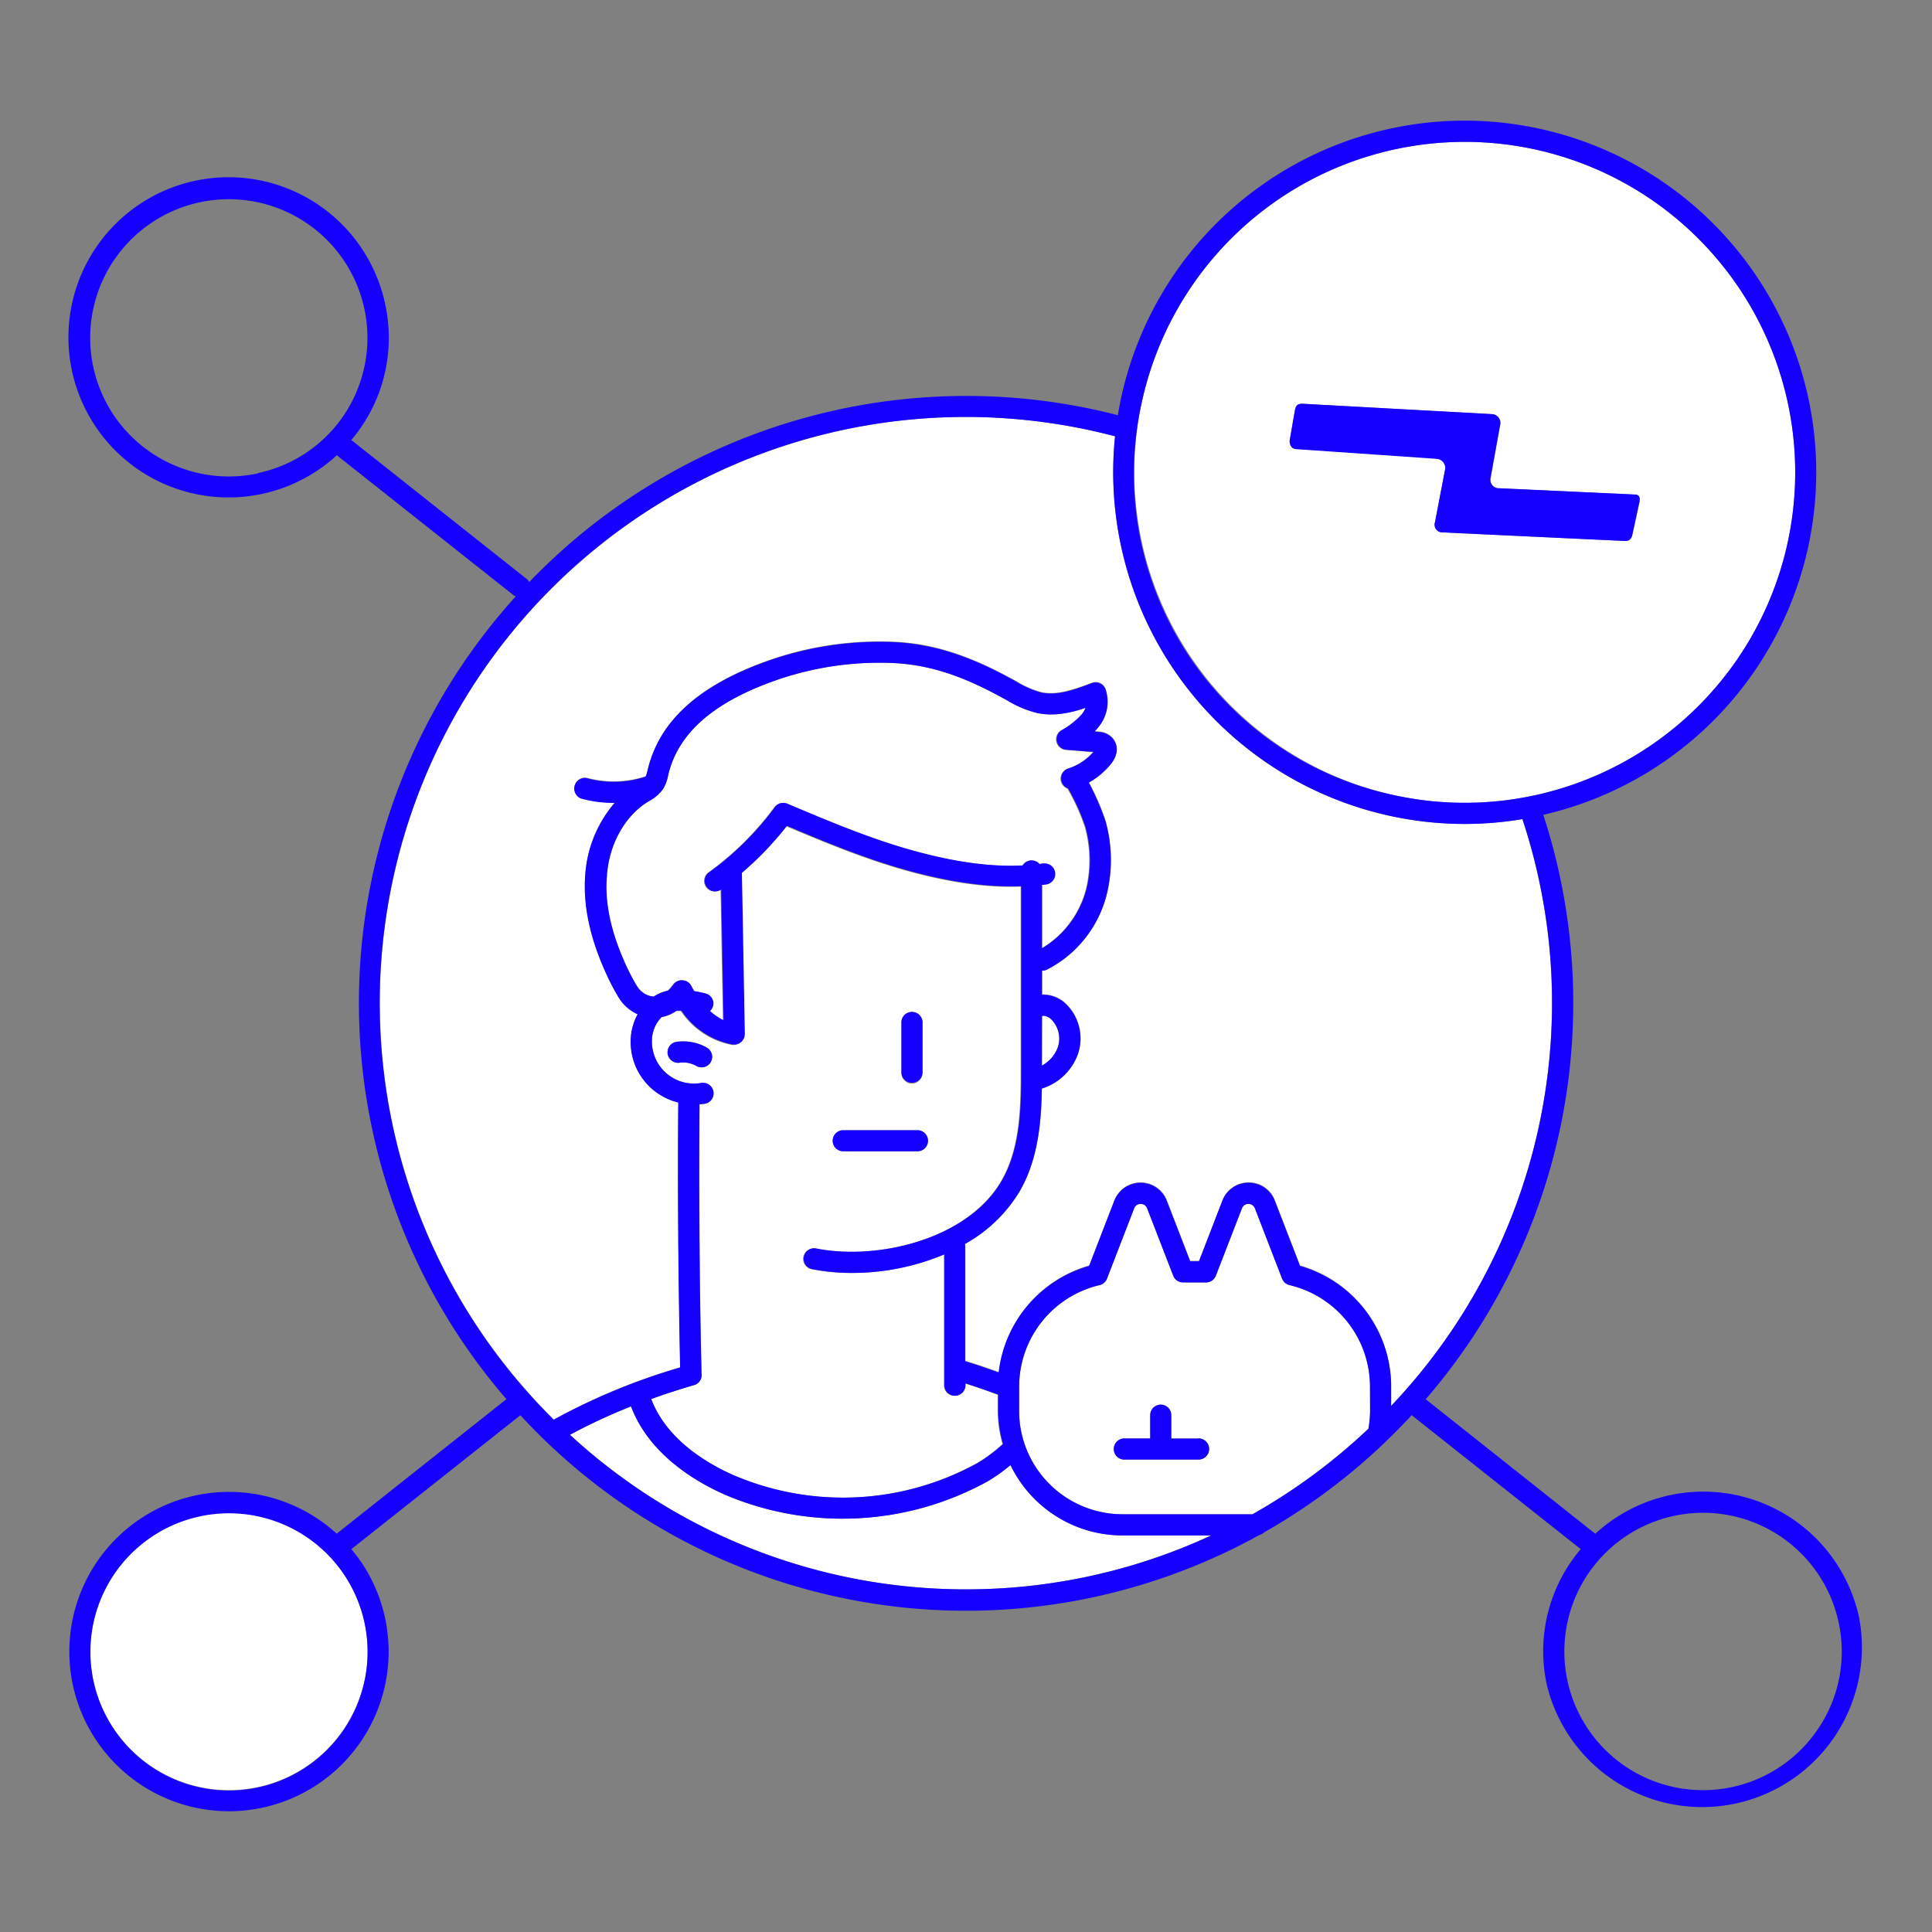
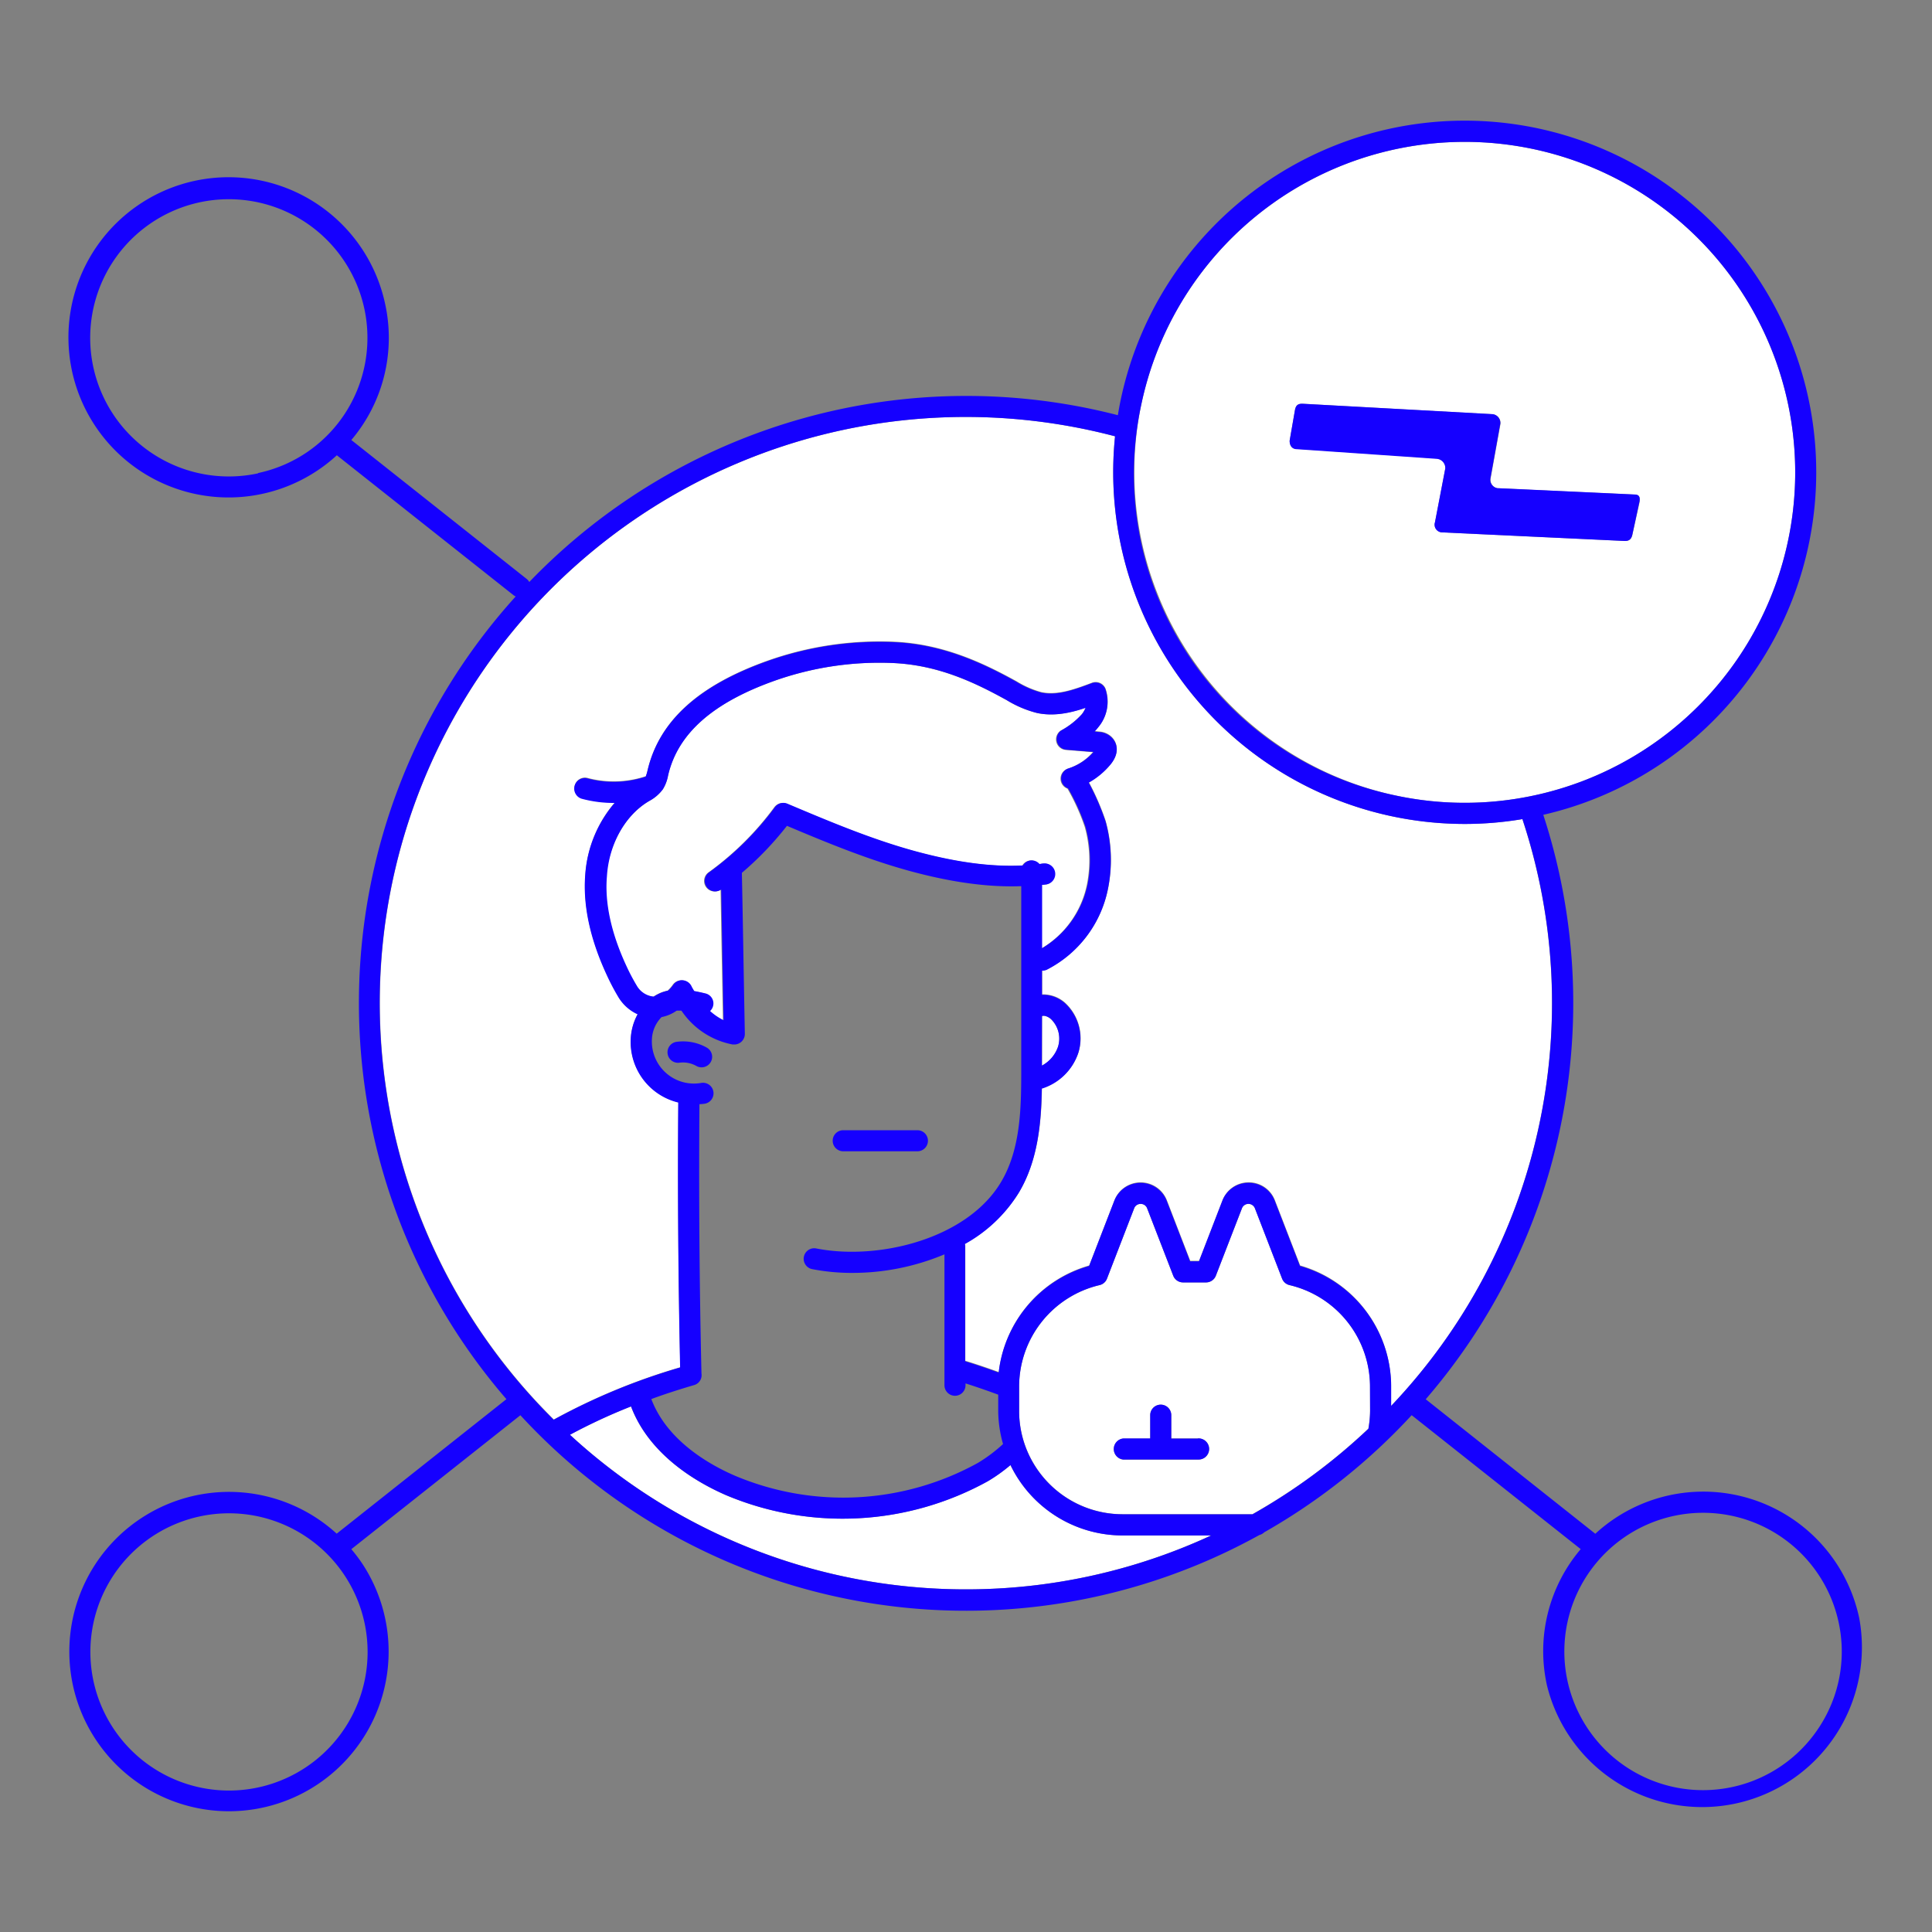
<svg xmlns="http://www.w3.org/2000/svg" viewBox="0 0 400 400">
  <rect x="0" y="0" width="400" height="400" fill="#808080" stroke="none" />
  <defs>
    <style>.cls-1{fill:#fff;}.cls-2{fill:#1500ff;}</style>
  </defs>
  <g id="Layer_1" data-name="Layer 1">
    <path class="cls-1" d="M219.72,151.21a16.14,16.14,0,0,0,4.24-3.33,5.15,5.15,0,0,0,.77-1.33c-3.07,1-6.54,1.82-10.07,1.06a22.71,22.71,0,0,1-6.31-2.69l-.32-.17c-6.58-3.63-13.91-7-23-7.47a65,65,0,0,0-24.62,3.64c-12.77,4.53-20,10.87-22.05,19.38l-.07.3a8.21,8.21,0,0,1-1.07,2.81,8.44,8.44,0,0,1-2.82,2.42l-.38.23c-4.73,3-8,8.86-8.5,15.38-.43,5.54.93,11.76,4,18.5a41.72,41.72,0,0,0,2.26,4.28,4.53,4.53,0,0,0,3.46,2.14,8.75,8.75,0,0,1,1.66-.87,10.14,10.14,0,0,1,1.3-.38,7.3,7.3,0,0,0,1.06-1.2,2.19,2.19,0,0,1,3.77.29c.17.35.38.65.56,1,.82.15,1.6.32,2.29.49a2.13,2.13,0,0,1,1,3.65,12,12,0,0,0,2.79,1.9c-.08-4.32-.16-8.94-.25-13.57s-.16-9.18-.24-13.48a2.18,2.18,0,0,1-2.53-3.55,61.72,61.72,0,0,0,13.64-13.5,2.18,2.18,0,0,1,2.61-.72c8.51,3.59,17.31,7.31,26.31,9.78,8.58,2.35,16,3.33,22.43,3a2.13,2.13,0,0,1,1.82-1.05,2.16,2.16,0,0,1,1.62.75c.29,0,.59-.06.87-.11a2.19,2.19,0,0,1,.67,4.32c-.32,0-.65.07-1,.11v13.15a20.08,20.08,0,0,0,9.4-13.18,25.68,25.68,0,0,0-.44-12,45,45,0,0,0-3.58-7.91,2.19,2.19,0,0,1,.08-4.14,11.54,11.54,0,0,0,5.19-3.41l-5.71-.47a2.19,2.19,0,0,1-.95-4Z" />
-     <path class="cls-1" d="M143.73,286.76c-2.8.82-5.82,1.77-9,2.9,3.29,8.73,12.26,13.71,17.43,15.92a57.67,57.67,0,0,0,50.2-2.71,31.83,31.83,0,0,0,5.19-3.9,25.56,25.56,0,0,1-1-6.87v-3.35c-2.28-.84-4.53-1.62-6.77-2.33v.38a2.18,2.18,0,0,1-4.36,0V259.72a49.22,49.22,0,0,1-19.05,3.84,43.32,43.32,0,0,1-8.34-.78,2.18,2.18,0,1,1,.85-4.28c12.92,2.54,31.21-2,38.24-13.73,4.19-7,4.2-15.9,4.2-23.75V183.57c-6.8.26-14.45-.77-23.23-3.18s-17.13-5.87-25.28-9.31a66.6,66.6,0,0,1-9.33,9.73c0,.08,0,.14,0,.22.11,5.13.21,10.84.31,16.55s.2,11.41.3,16.54a2.18,2.18,0,0,1-2.18,2.23l-.34,0a16.43,16.43,0,0,1-10.6-7,8,8,0,0,0-1,0A8.17,8.17,0,0,1,137,210.6a6.93,6.93,0,0,0-2,4.63,8.71,8.71,0,0,0,10.2,9,2.18,2.18,0,0,1,.75,4.3,10.4,10.4,0,0,1-1.11.1c-.14,18.52,0,37.26.42,55.76,0,0,0,0,0,0A2.13,2.13,0,0,1,143.73,286.76Zm42.89-75.21a2.19,2.19,0,0,1,4.37,0V222a2.19,2.19,0,1,1-4.37,0Zm-12,22.45h15.36a2.18,2.18,0,1,1,0,4.36H174.58a2.18,2.18,0,1,1,0-4.36Zm-27.44-14.12a2.19,2.19,0,0,1-1.9,1.1,2.14,2.14,0,0,1-1.08-.29,5.62,5.62,0,0,0-3.48-.67,2.18,2.18,0,1,1-.6-4.32,9.93,9.93,0,0,1,6.25,1.2A2.19,2.19,0,0,1,147.14,219.88Z" />
    <path class="cls-1" d="M219.06,216.72A5.63,5.63,0,0,0,217.6,211c-.67-.6-1.56-.81-1.85-.6h0v10.23A7,7,0,0,0,219.06,216.72Z" />
-     <path class="cls-1" d="M53.43,313.85a28.7,28.7,0,0,0-34.09,22,28.71,28.71,0,1,0,34.09-22Z" />
    <path class="cls-1" d="M209.2,303.32a33.69,33.69,0,0,1-4.69,3.35,62.21,62.21,0,0,1-54.08,2.93c-5.82-2.5-15.93-8.17-19.79-18.42A117.73,117.73,0,0,0,118,297.05a121,121,0,0,0,132.77,20.84H232.38A25.79,25.79,0,0,1,209.2,303.32Z" />
    <path class="cls-1" d="M267,266.07a2.18,2.18,0,0,1-1.55-1.34l-5.62-14.54a1.44,1.44,0,0,0-2.7,0l-5.39,13.92a2.18,2.18,0,0,1-2,1.4H244.9a2.18,2.18,0,0,1-2-1.4l-5.39-13.92a1.39,1.39,0,0,0-1.35-.93,1.4,1.4,0,0,0-1.35.93l-5.62,14.54a2.16,2.16,0,0,1-1.55,1.34A21.6,21.6,0,0,0,211,286.93v5.17a21.25,21.25,0,0,0,1.12,6.79v0a21.44,21.44,0,0,0,20.29,14.61H259.3a122,122,0,0,0,24-17.71,22,22,0,0,0,.35-3.71v-5.17A21.61,21.61,0,0,0,267,266.07Zm-19,36.14H232.64a2.19,2.19,0,0,1,0-4.37h5.5V293a2.18,2.18,0,1,1,4.36,0v4.81H248a2.19,2.19,0,1,1,0,4.37Z" />
    <path class="cls-1" d="M288.9,164.69a68.42,68.42,0,1,0-52.54-81.25A68.49,68.49,0,0,0,288.9,164.69ZM268.11,84.88c.2-1.07.75-1.34,1.72-1.28l39.22,2.17a1.82,1.82,0,0,1,1.61,2L308.61,99.1a1.76,1.76,0,0,0,1.54,2h.21l28.11,1.3c.87,0,1.15.49,1,1.51h0L338,110.6c-.22,1.1-.76,1.44-1.7,1.39l-37.85-1.78a1.6,1.6,0,0,1-1.4-1.79,1.1,1.1,0,0,1,.06-.26L299.23,97a1.92,1.92,0,0,0-1.74-2.08h0l-29-2c-.93,0-1.47-.61-1.47-1.7Z" />
    <path class="cls-1" d="M303.27,170.59a72.82,72.82,0,0,1-72.41-80.26A121.3,121.3,0,0,0,114.67,293.89a130,130,0,0,1,26.18-10.82c-.41-18.22-.54-36.65-.39-54.86A12.89,12.89,0,0,1,130.62,215a11.63,11.63,0,0,1,1.43-5.09,9,9,0,0,1-3.92-3.45,46.49,46.49,0,0,1-2.49-4.73c-3.43-7.42-4.93-14.37-4.44-20.67a25.47,25.47,0,0,1,6.1-14.92h-.23a25.17,25.17,0,0,1-6.64-.88,2.19,2.19,0,0,1,1.15-4.22,21.1,21.1,0,0,0,12.14-.34,8.42,8.42,0,0,0,.35-1.15l.08-.33c2.44-10.06,10.57-17.4,24.83-22.46a69.53,69.53,0,0,1,26.29-3.9c10,.48,18.17,4.32,24.86,8l.33.18a19.57,19.57,0,0,0,5.11,2.24c3.19.69,6.52-.42,10.53-1.94a2.19,2.19,0,0,1,2.8,1.25,8.15,8.15,0,0,1-1.5,7.92c-.23.3-.48.58-.73.85l1,.1a4.05,4.05,0,0,1,2.3.93c1.28,1.09,2,3.26,0,5.79a16,16,0,0,1-4.52,3.77,51.67,51.67,0,0,1,3.47,8,30,30,0,0,1,.49,14.05,24.05,24.05,0,0,1-12.64,16.68,2.17,2.17,0,0,1-1,.19v5a6.84,6.84,0,0,1,4.77,1.75,10,10,0,0,1,2.74,10.3,11.57,11.57,0,0,1-7.43,7.34l-.12,0c-.12,7.08-.81,15-4.79,21.64a30.37,30.37,0,0,1-11.15,10.57,2,2,0,0,1,.07.35v23.91c2.29.7,4.6,1.49,6.94,2.33a26,26,0,0,1,18.72-22.06l5.22-13.5a5.82,5.82,0,0,1,10.85,0l4.84,12.53h1.84l4.84-12.53a5.79,5.79,0,0,1,5.43-3.72h0a5.77,5.77,0,0,1,5.42,3.72l5.22,13.5A26,26,0,0,1,288,286.93v4.17a121.14,121.14,0,0,0,27.18-121.52A71.71,71.71,0,0,1,303.27,170.59Z" />
    <path class="cls-2" d="M384.93,335a33,33,0,0,0-54.64-17.45L295.18,289.7a125.44,125.44,0,0,0,24.34-121,72.78,72.78,0,1,0-87.43-86.2c-.25,1.15-.46,2.31-.65,3.46A125.51,125.51,0,0,0,109.58,120.5a2.19,2.19,0,0,0-.54-.64L72.74,91.1a32.72,32.72,0,0,0,7-28.17,33.15,33.15,0,1,0-10,31.33l36.62,29a2.06,2.06,0,0,0,.41.23,125.38,125.38,0,0,0-1.92,166.19L69.71,317.53A33.06,33.06,0,1,0,47.42,375a33.07,33.07,0,0,0,27.76-51,32.55,32.55,0,0,0-2.44-3.26l35-27.73a125.42,125.42,0,0,0,153,24.8,2.25,2.25,0,0,0,1-.56A126.55,126.55,0,0,0,292.27,293l35,27.73a32.62,32.62,0,0,0-7,28.16A33.08,33.08,0,0,0,384.93,335Zm-331.5-237A28.7,28.7,0,1,1,71.52,85.46,28.53,28.53,0,0,1,53.43,97.94ZM75.48,348a28.7,28.7,0,1,1-4-21.62A28.74,28.74,0,0,1,75.48,348ZM236.36,83.44a68.42,68.42,0,1,1,52.54,81.25A68,68,0,0,1,236.36,83.44ZM200,329.06a120.84,120.84,0,0,1-82-32,117.73,117.73,0,0,1,12.65-5.87c3.86,10.25,14,15.92,19.79,18.42a62.21,62.21,0,0,0,54.08-2.93,33.69,33.69,0,0,0,4.69-3.35,25.79,25.79,0,0,0,23.18,14.57h18.38A120.55,120.55,0,0,1,200,329.06Zm-56.27-42.3a2.13,2.13,0,0,0,1.5-2.39s0,0,0,0c-.43-18.5-.56-37.24-.42-55.76a10.4,10.4,0,0,0,1.11-.1,2.18,2.18,0,0,0-.75-4.3,8.71,8.71,0,0,1-10.2-9,6.93,6.93,0,0,1,2-4.63,8.17,8.17,0,0,0,3.12-1.33,8,8,0,0,1,1,0,16.43,16.43,0,0,0,10.6,7l.34,0a2.18,2.18,0,0,0,2.18-2.23c-.1-5.13-.2-10.83-.3-16.54s-.2-11.42-.31-16.55c0-.08,0-.14,0-.22a66.6,66.6,0,0,0,9.33-9.73c8.15,3.44,16.57,6.92,25.28,9.31s16.43,3.44,23.23,3.18V221c0,7.85,0,16.74-4.2,23.75-7,11.74-25.32,16.27-38.24,13.73a2.18,2.18,0,1,0-.85,4.28,43.32,43.32,0,0,0,8.34.78,49.22,49.22,0,0,0,19.05-3.84V286.8a2.18,2.18,0,0,0,4.36,0v-.38c2.24.71,4.49,1.49,6.77,2.33v3.35a25.56,25.56,0,0,0,1,6.87,31.83,31.83,0,0,1-5.19,3.9,57.67,57.67,0,0,1-50.2,2.71c-5.17-2.21-14.14-7.19-17.43-15.92C137.91,288.53,140.93,287.58,143.73,286.76Zm-9.68-120.7.38-.23a8.44,8.44,0,0,0,2.82-2.42,8.21,8.21,0,0,0,1.07-2.81l.07-.3c2.07-8.51,9.28-14.85,22.05-19.38a65,65,0,0,1,24.62-3.64c9.06.43,16.39,3.84,23,7.47l.32.17a22.71,22.71,0,0,0,6.31,2.69c3.53.76,7,0,10.07-1.06a5.15,5.15,0,0,1-.77,1.33,16.14,16.14,0,0,1-4.24,3.33,2.19,2.19,0,0,0,.95,4l5.71.47a11.54,11.54,0,0,1-5.19,3.41,2.19,2.19,0,0,0-.08,4.14,45,45,0,0,1,3.58,7.91,25.68,25.68,0,0,1,.44,12,20.08,20.08,0,0,1-9.4,13.18V183.2c.33,0,.66-.06,1-.11a2.19,2.19,0,0,0-.67-4.32c-.28,0-.58.07-.87.11a2.16,2.16,0,0,0-1.62-.75,2.13,2.13,0,0,0-1.82,1.05c-6.47.33-13.85-.65-22.43-3-9-2.47-17.8-6.19-26.31-9.78a2.18,2.18,0,0,0-2.61.72,61.72,61.72,0,0,1-13.64,13.5,2.18,2.18,0,0,0,2.53,3.55c.08,4.3.16,8.88.24,13.48s.17,9.25.25,13.57a12,12,0,0,1-2.79-1.9,2.13,2.13,0,0,0-1-3.65c-.69-.17-1.47-.34-2.29-.49-.18-.33-.39-.63-.56-1a2.19,2.19,0,0,0-3.77-.29,7.3,7.3,0,0,1-1.06,1.2,10.14,10.14,0,0,0-1.3.38,8.75,8.75,0,0,0-1.66.87,4.53,4.53,0,0,1-3.46-2.14,41.72,41.72,0,0,1-2.26-4.28c-3.12-6.74-4.48-13-4-18.5C126.06,174.92,129.32,169,134.05,166.06Zm81.68,44.32h0c.29-.21,1.18,0,1.85.6a5.63,5.63,0,0,1,1.46,5.75,7,7,0,0,1-3.34,3.89Zm67.94,81.72a22,22,0,0,1-.35,3.71,122,122,0,0,1-24,17.71H232.38a21.44,21.44,0,0,1-20.29-14.61v0A21.25,21.25,0,0,1,211,292.1v-5.17a21.6,21.6,0,0,1,16.64-20.86,2.16,2.16,0,0,0,1.55-1.34l5.62-14.54a1.4,1.4,0,0,1,1.35-.93,1.39,1.39,0,0,1,1.35.93l5.39,13.92a2.18,2.18,0,0,0,2,1.4h4.83a2.18,2.18,0,0,0,2-1.4l5.39-13.92a1.44,1.44,0,0,1,2.7,0l5.62,14.54a2.18,2.18,0,0,0,1.55,1.34,21.61,21.61,0,0,1,16.65,20.86Zm4.36-1v-4.17a26,26,0,0,0-18.89-24.82l-5.22-13.5a5.77,5.77,0,0,0-5.42-3.72h0a5.79,5.79,0,0,0-5.43,3.72l-4.84,12.53h-1.84l-4.84-12.53a5.82,5.82,0,0,0-10.85,0l-5.22,13.5a26,26,0,0,0-18.72,22.06c-2.34-.84-4.65-1.63-6.94-2.33V257.93a2,2,0,0,0-.07-.35A30.37,30.37,0,0,0,210.9,247c4-6.64,4.67-14.56,4.79-21.64l.12,0a11.57,11.57,0,0,0,7.43-7.34,10,10,0,0,0-2.74-10.3,6.84,6.84,0,0,0-4.77-1.75v-5a2.17,2.17,0,0,0,1-.19,24.05,24.05,0,0,0,12.64-16.68,30,30,0,0,0-.49-14.05,51.67,51.67,0,0,0-3.47-8,16,16,0,0,0,4.52-3.77c2.07-2.53,1.31-4.7,0-5.79a4.05,4.05,0,0,0-2.3-.93l-1-.1c.25-.27.5-.55.73-.85a8.15,8.15,0,0,0,1.5-7.92,2.19,2.19,0,0,0-2.8-1.25c-4,1.52-7.34,2.63-10.53,1.94a19.57,19.57,0,0,1-5.11-2.24l-.33-.18c-6.69-3.69-14.89-7.53-24.86-8a69.53,69.53,0,0,0-26.29,3.9c-14.26,5.06-22.39,12.4-24.83,22.46l-.08.33a8.42,8.42,0,0,1-.35,1.15,21.1,21.1,0,0,1-12.14.34,2.19,2.19,0,0,0-1.15,4.22,25.17,25.17,0,0,0,6.64.88h.23a25.47,25.47,0,0,0-6.1,14.92c-.49,6.3,1,13.25,4.44,20.67a46.49,46.49,0,0,0,2.49,4.73,9,9,0,0,0,3.92,3.45,11.63,11.63,0,0,0-1.43,5.09,12.89,12.89,0,0,0,9.84,13.17c-.15,18.21,0,36.64.39,54.86a130,130,0,0,0-26.18,10.82A121.34,121.34,0,0,1,230.86,90.33a72.82,72.82,0,0,0,72.41,80.26,71.71,71.71,0,0,0,11.94-1A121.14,121.14,0,0,1,288,291.1Zm88.67,66.41a28.71,28.71,0,1,1-30.13-43.66,28.7,28.7,0,0,1,34.09,22A28.53,28.53,0,0,1,376.7,357.51Z" />
    <path class="cls-2" d="M268.49,93l29,2h0A1.92,1.92,0,0,1,299.23,97l-2.15,11.17a1.1,1.1,0,0,0-.06.26,1.6,1.6,0,0,0,1.4,1.79L336.27,112c.94.05,1.48-.29,1.7-1.39l1.45-6.72h0c.19-1-.09-1.51-1-1.51l-28.11-1.3h-.21a1.76,1.76,0,0,1-1.54-2l2.05-11.34a1.82,1.82,0,0,0-1.61-2L269.83,83.6c-1-.06-1.52.21-1.72,1.28L267,91.25C267,92.34,267.56,93,268.49,93Z" />
    <path class="cls-2" d="M174.58,238.36h15.36a2.18,2.18,0,1,0,0-4.36H174.58a2.18,2.18,0,1,0,0,4.36Z" />
    <path class="cls-2" d="M146.33,216.9a9.93,9.93,0,0,0-6.25-1.2,2.18,2.18,0,1,0,.6,4.32,5.62,5.62,0,0,1,3.48.67,2.14,2.14,0,0,0,1.08.29,2.18,2.18,0,0,0,1.09-4.08Z" />
-     <path class="cls-2" d="M188.81,224.17A2.19,2.19,0,0,0,191,222V211.55a2.19,2.19,0,0,0-4.37,0V222A2.19,2.19,0,0,0,188.81,224.17Z" />
    <path class="cls-2" d="M248,297.84h-5.5V293a2.18,2.18,0,1,0-4.36,0v4.81h-5.5a2.19,2.19,0,0,0,0,4.37H248a2.19,2.19,0,1,0,0-4.37Z" />
  </g>
</svg>